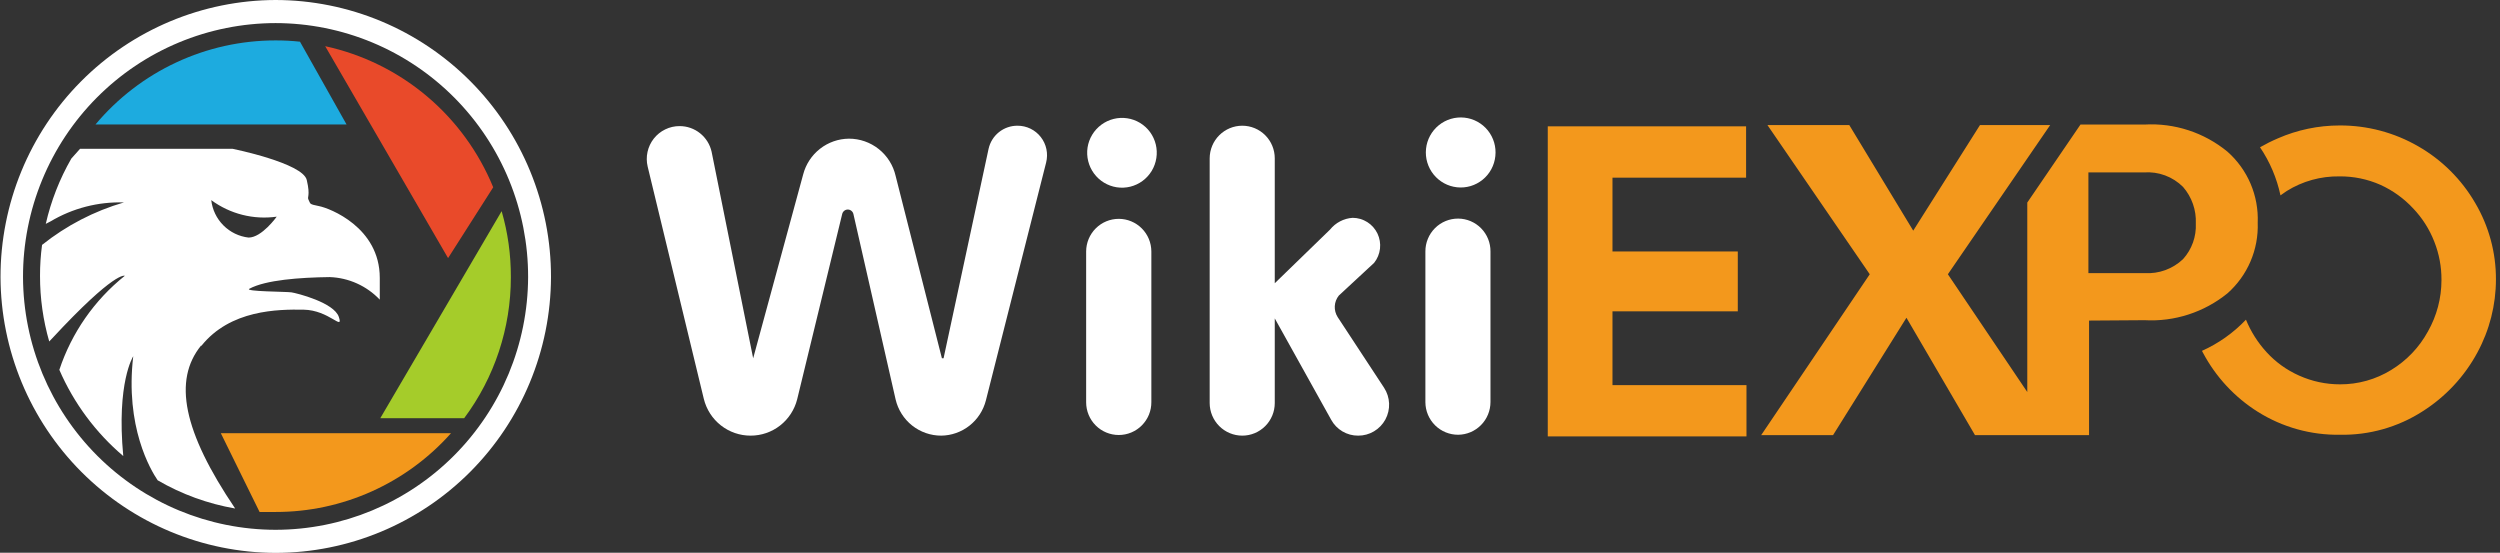
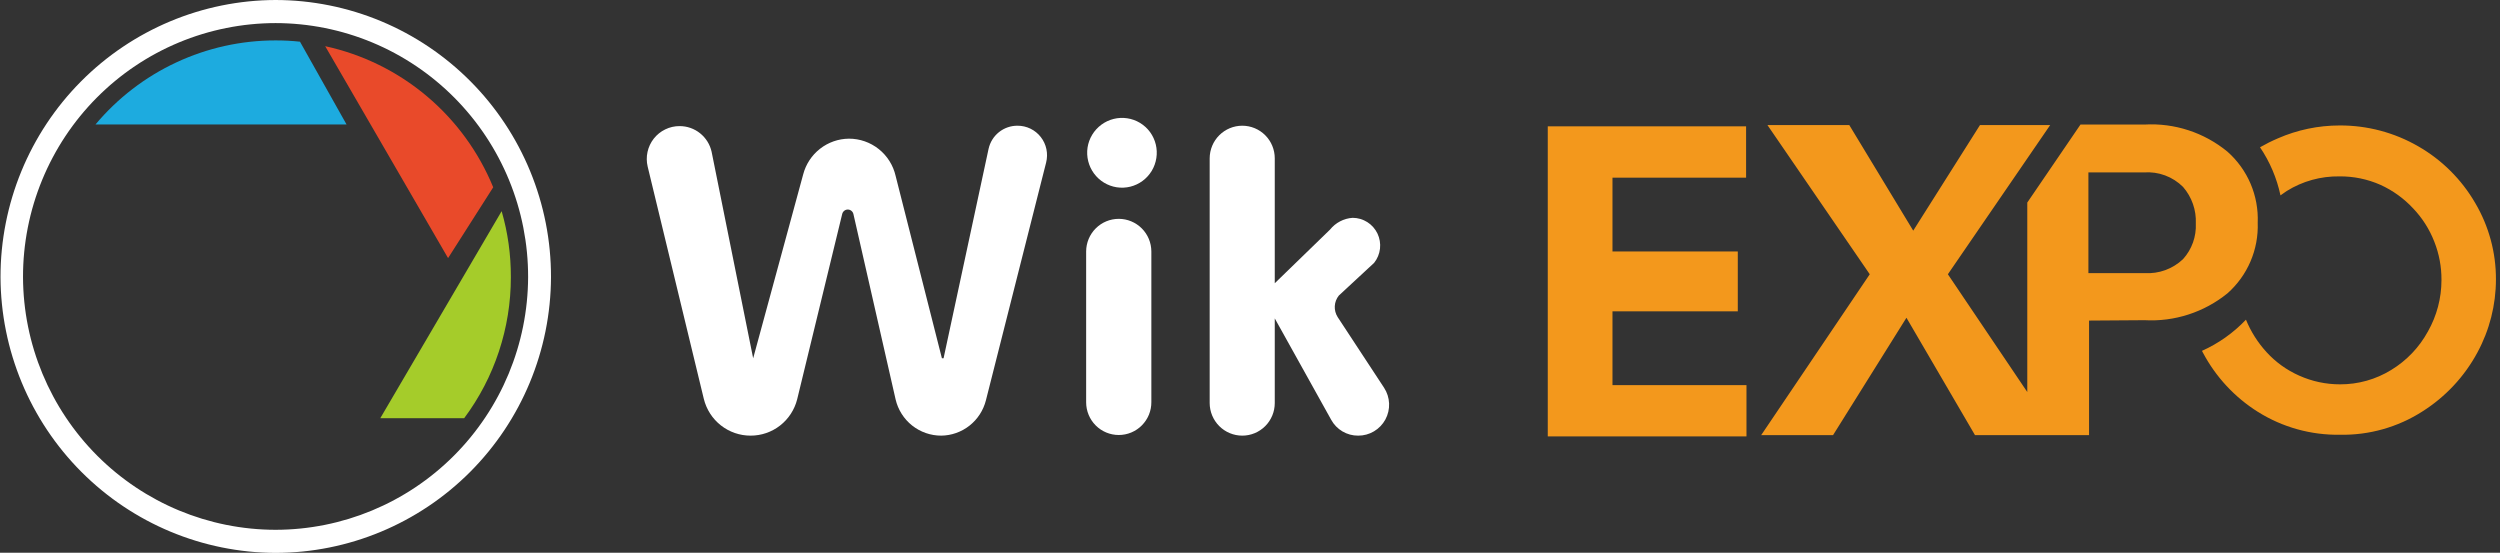
<svg xmlns="http://www.w3.org/2000/svg" width="199" height="44" viewBox="0 0 199 44" fill="none">
  <rect x="0" y="0" width="199" height="44" fill="#333333" stroke="none" />
  <g clip-path="url(#clip0_365_191)">
    <path fill-rule="evenodd" clip-rule="evenodd" d="M23.879 3.319C23.233 3.249 22.584 3.215 21.935 3.217C19.204 3.215 16.507 3.813 14.031 4.969C11.555 6.124 9.361 7.809 7.604 9.905H27.584L23.879 3.319Z" fill="#1DABDF" />
    <path fill-rule="evenodd" clip-rule="evenodd" d="M39.26 14.908C38.103 12.089 36.282 9.594 33.953 7.638C31.623 5.681 28.854 4.322 25.885 3.676L35.666 20.545L39.26 14.908Z" fill="#E94A2A" />
    <path fill-rule="evenodd" clip-rule="evenodd" d="M39.931 16.808L30.271 33.288H36.949C39.366 30.046 40.67 26.105 40.664 22.056C40.671 20.28 40.424 18.513 39.931 16.808Z" fill="#A5CC2A" />
-     <path fill-rule="evenodd" clip-rule="evenodd" d="M20.662 40.753C21.08 40.753 21.507 40.753 21.935 40.753C24.572 40.756 27.179 40.199 29.586 39.118C31.993 38.038 34.145 36.458 35.9 34.483H17.578L20.662 40.753Z" fill="#F3981C" />
-     <path fill-rule="evenodd" clip-rule="evenodd" d="M16.021 27.54C18.321 24.65 22.128 24.619 24.164 24.65C26.2 24.68 27.35 26.386 26.973 25.232C26.596 24.078 23.614 23.333 23.197 23.271C22.779 23.21 19.431 23.21 19.848 22.985C21.151 22.281 23.869 22.087 26.24 22.056C27.753 22.108 29.186 22.753 30.23 23.853V22.117C30.23 18.094 26.24 16.573 25.406 16.409C24.571 16.246 24.734 16.226 24.571 15.929C24.408 15.633 24.734 15.674 24.418 14.326C24.103 12.978 18.515 11.845 18.515 11.845H6.372L5.679 12.621C4.746 14.242 4.06 15.994 3.644 17.819L4.02 17.625C5.785 16.574 7.812 16.05 9.863 16.113C7.493 16.804 5.28 17.952 3.348 19.493C3.238 20.312 3.183 21.138 3.186 21.964C3.183 23.73 3.43 25.486 3.918 27.182L4.112 26.978C9.201 21.494 9.934 21.954 9.934 21.954C7.512 23.891 5.702 26.491 4.723 29.439C5.873 32.087 7.614 34.435 9.812 36.301C9.262 30.429 10.606 28.357 10.606 28.357C9.944 33.973 11.99 37.414 12.55 38.231C14.457 39.341 16.546 40.101 18.718 40.477C14.575 34.35 13.761 30.266 16.011 27.499L16.021 27.54ZM22.026 17.247C22.026 17.247 20.846 18.911 19.787 18.911C19.029 18.824 18.322 18.482 17.783 17.94C17.243 17.399 16.902 16.69 16.815 15.929C18.314 17.034 20.184 17.507 22.026 17.247Z" fill="white" />
    <path d="M21.935 44.01C16.136 43.991 10.58 41.673 6.478 37.56C2.376 33.447 0.062 27.874 0.041 22.056C0.036 16.221 2.338 10.621 6.442 6.487C10.547 2.352 16.119 0.019 21.935 0C24.819 0.004 27.673 0.578 30.335 1.688C32.997 2.799 35.415 4.425 37.451 6.473C39.487 8.521 41.101 10.951 42.2 13.625C43.3 16.299 43.864 19.164 43.86 22.056C43.841 27.88 41.524 33.459 37.415 37.574C33.306 41.688 27.741 44.002 21.935 44.01ZM21.935 1.838C19.292 1.841 16.675 2.366 14.234 3.383C11.793 4.401 9.575 5.891 7.708 7.769C5.842 9.646 4.362 11.875 3.354 14.326C2.345 16.777 1.828 19.404 1.832 22.056C1.851 27.394 3.977 32.508 7.744 36.278C11.512 40.047 16.614 42.167 21.935 42.172C27.256 42.167 32.359 40.047 36.126 36.278C39.894 32.508 42.019 27.394 42.038 22.056C42.042 19.404 41.525 16.777 40.517 14.326C39.509 11.875 38.029 9.646 36.162 7.769C34.295 5.891 32.078 4.401 29.637 3.383C27.196 2.366 24.579 1.841 21.935 1.838Z" fill="white" />
    <path fill-rule="evenodd" clip-rule="evenodd" d="M91.648 32.002V20.014C91.645 19.325 91.371 18.665 90.884 18.179C90.398 17.693 89.739 17.42 89.053 17.42C88.366 17.42 87.707 17.693 87.221 18.179C86.734 18.665 86.46 19.325 86.457 20.014V32.022C86.457 32.713 86.731 33.375 87.217 33.864C87.704 34.352 88.364 34.626 89.053 34.626C89.395 34.626 89.734 34.558 90.051 34.426C90.367 34.294 90.654 34.1 90.895 33.856C91.136 33.612 91.327 33.323 91.457 33.005C91.586 32.686 91.651 32.346 91.648 32.002Z" fill="white" />
-     <path fill-rule="evenodd" clip-rule="evenodd" d="M118.642 32.002V20.014C118.645 19.673 118.58 19.335 118.453 19.02C118.325 18.704 118.137 18.417 117.899 18.174C117.661 17.931 117.377 17.738 117.065 17.605C116.752 17.472 116.416 17.402 116.077 17.4C115.733 17.397 115.393 17.463 115.075 17.593C114.757 17.723 114.468 17.916 114.225 18.159C113.981 18.402 113.789 18.691 113.658 19.01C113.526 19.328 113.46 19.669 113.461 20.014V32.022C113.464 32.364 113.533 32.702 113.666 33.017C113.799 33.332 113.993 33.618 114.236 33.858C114.478 34.097 114.766 34.287 115.082 34.415C115.398 34.544 115.736 34.608 116.077 34.606C116.76 34.598 117.412 34.32 117.892 33.832C118.373 33.345 118.642 32.687 118.642 32.002Z" fill="white" />
    <path fill-rule="evenodd" clip-rule="evenodd" d="M88.89 14.908C89.25 14.963 89.617 14.947 89.97 14.86C90.323 14.773 90.656 14.617 90.949 14.4C91.242 14.184 91.49 13.912 91.678 13.6C91.866 13.287 91.991 12.941 92.046 12.58C92.102 12.219 92.086 11.851 92 11.496C91.914 11.141 91.758 10.807 91.543 10.512C91.327 10.218 91.055 9.97 90.743 9.781C90.431 9.593 90.085 9.468 89.725 9.415C88.999 9.306 88.26 9.49 87.669 9.926C87.078 10.362 86.682 11.015 86.569 11.743C86.461 12.471 86.644 13.213 87.079 13.806C87.514 14.399 88.165 14.795 88.89 14.908Z" fill="white" />
-     <path fill-rule="evenodd" clip-rule="evenodd" d="M115.976 14.908C116.339 14.948 116.706 14.915 117.057 14.812C117.407 14.708 117.733 14.536 118.017 14.305C118.301 14.075 118.537 13.79 118.71 13.468C118.884 13.145 118.992 12.792 119.029 12.427C119.069 12.063 119.036 11.696 118.934 11.345C118.831 10.994 118.661 10.667 118.432 10.382C118.203 10.097 117.92 9.861 117.6 9.686C117.28 9.511 116.928 9.402 116.566 9.364C115.833 9.286 115.1 9.505 114.527 9.97C113.954 10.435 113.589 11.11 113.512 11.845C113.435 12.579 113.651 13.313 114.113 13.887C114.575 14.461 115.245 14.829 115.976 14.908Z" fill="white" />
    <path fill-rule="evenodd" clip-rule="evenodd" d="M78.478 31.869L83.272 12.938C83.36 12.59 83.368 12.226 83.295 11.875C83.222 11.523 83.069 11.194 82.849 10.911C82.629 10.627 82.347 10.399 82.025 10.242C81.703 10.086 81.35 10.005 80.992 10.007C80.457 10.004 79.936 10.184 79.518 10.518C79.099 10.853 78.808 11.321 78.691 11.845L75.108 28.52H74.976L71.291 14C71.098 13.157 70.625 12.405 69.95 11.867C69.275 11.329 68.438 11.037 67.576 11.038C66.741 11.045 65.931 11.328 65.273 11.843C64.614 12.358 64.143 13.076 63.932 13.887L59.952 28.52L56.644 12.08C56.514 11.498 56.19 10.979 55.725 10.607C55.261 10.236 54.684 10.035 54.09 10.038C53.695 10.037 53.306 10.127 52.951 10.3C52.597 10.472 52.285 10.723 52.041 11.034C51.797 11.345 51.627 11.707 51.543 12.093C51.458 12.479 51.463 12.88 51.555 13.264L56.023 31.747C56.227 32.584 56.705 33.328 57.38 33.859C58.056 34.391 58.89 34.679 59.749 34.677C60.599 34.678 61.425 34.395 62.096 33.871C62.767 33.348 63.245 32.614 63.454 31.788L67.037 17.043C67.059 16.94 67.115 16.848 67.197 16.782C67.278 16.715 67.38 16.679 67.485 16.679C67.589 16.679 67.691 16.715 67.772 16.782C67.854 16.848 67.91 16.94 67.933 17.043L71.291 31.798C71.484 32.617 71.947 33.347 72.604 33.87C73.262 34.392 74.076 34.677 74.915 34.677C75.734 34.669 76.528 34.389 77.172 33.881C77.817 33.373 78.275 32.666 78.478 31.869Z" fill="white" />
    <path fill-rule="evenodd" clip-rule="evenodd" d="M110.174 30.868L106.479 25.242C106.313 24.983 106.233 24.677 106.249 24.369C106.265 24.062 106.378 23.767 106.57 23.527L109.38 20.923C109.638 20.599 109.801 20.208 109.848 19.796C109.895 19.384 109.825 18.966 109.647 18.592C109.468 18.218 109.188 17.901 108.838 17.68C108.488 17.458 108.083 17.34 107.67 17.339C107.321 17.361 106.981 17.457 106.671 17.619C106.361 17.78 106.087 18.005 105.868 18.278L101.471 22.546V12.601C101.471 12.26 101.404 11.923 101.274 11.608C101.144 11.293 100.954 11.008 100.714 10.767C100.474 10.526 100.189 10.335 99.875 10.204C99.561 10.074 99.225 10.007 98.886 10.007C98.199 10.007 97.54 10.28 97.054 10.766C96.567 11.252 96.293 11.912 96.29 12.601V32.084C96.293 32.772 96.567 33.432 97.054 33.918C97.54 34.404 98.199 34.677 98.886 34.677C99.571 34.677 100.229 34.404 100.714 33.917C101.199 33.431 101.471 32.771 101.471 32.084V25.344L105.96 33.411C106.171 33.797 106.482 34.118 106.86 34.341C107.238 34.564 107.669 34.68 108.107 34.677C108.551 34.68 108.987 34.562 109.369 34.335C109.75 34.109 110.064 33.783 110.276 33.393C110.488 33.002 110.59 32.561 110.572 32.116C110.554 31.672 110.417 31.241 110.174 30.868Z" fill="white" />
    <path fill-rule="evenodd" clip-rule="evenodd" d="M138.328 24.098V20.014H128.353V14.143H138.989V10.058H123.202V34.739H139.02V30.654H128.353V24.782H138.328V24.098ZM166.288 25.518V34.636H157.209L151.753 25.293L145.911 34.636H140.19L148.832 21.831L140.689 9.956H147.203L152.293 18.36L157.606 9.956H163.194L155.051 21.831L161.372 31.205V16.123L165.606 9.915H170.696C173.089 9.777 175.447 10.546 177.302 12.07C178.098 12.773 178.728 13.646 179.146 14.624C179.563 15.603 179.757 16.663 179.714 17.727C179.753 18.785 179.556 19.839 179.139 20.812C178.722 21.785 178.094 22.653 177.302 23.353C175.44 24.862 173.085 25.622 170.696 25.487L166.288 25.518ZM166.288 21.74H170.716C171.274 21.774 171.833 21.693 172.358 21.502C172.884 21.31 173.364 21.012 173.77 20.627C174.47 19.853 174.836 18.832 174.787 17.788C174.834 16.723 174.469 15.68 173.77 14.878C173.364 14.474 172.877 14.162 172.342 13.963C171.806 13.764 171.235 13.683 170.665 13.724H166.237V21.74H166.288ZM198.677 22.271C198.689 20.115 198.116 17.997 197.018 16.144C195.93 14.275 194.371 12.725 192.498 11.651C190.589 10.547 188.422 9.973 186.218 9.987C184.537 9.989 182.874 10.336 181.332 11.008C180.84 11.217 180.361 11.456 179.897 11.722C180.681 12.881 181.234 14.182 181.526 15.552L182.025 15.204C183.282 14.421 184.738 14.017 186.218 14.04C187.343 14.029 188.457 14.259 189.485 14.714C190.465 15.159 191.347 15.794 192.081 16.583C192.813 17.348 193.387 18.25 193.771 19.238C194.156 20.212 194.35 21.253 194.341 22.301C194.34 23.733 193.968 25.141 193.262 26.386C192.574 27.647 191.566 28.704 190.34 29.449C189.116 30.203 187.706 30.599 186.269 30.593C185.147 30.595 184.036 30.358 183.012 29.898C182.027 29.463 181.143 28.826 180.416 28.03C179.723 27.272 179.168 26.397 178.778 25.446C177.783 26.495 176.593 27.338 175.276 27.928L175.357 28.081C176.38 30.008 177.889 31.631 179.734 32.788C181.692 34.013 183.962 34.644 186.269 34.606C188.584 34.649 190.861 34.006 192.814 32.758C194.655 31.597 196.167 29.979 197.201 28.06C198.169 26.274 198.676 24.273 198.677 22.24V22.271Z" fill="#F3981C" />
  </g>
  <defs>
    <clipPath id="clip0_365_191">
      <rect width="198.667" height="44" fill="white" />
    </clipPath>
  </defs>
</svg>